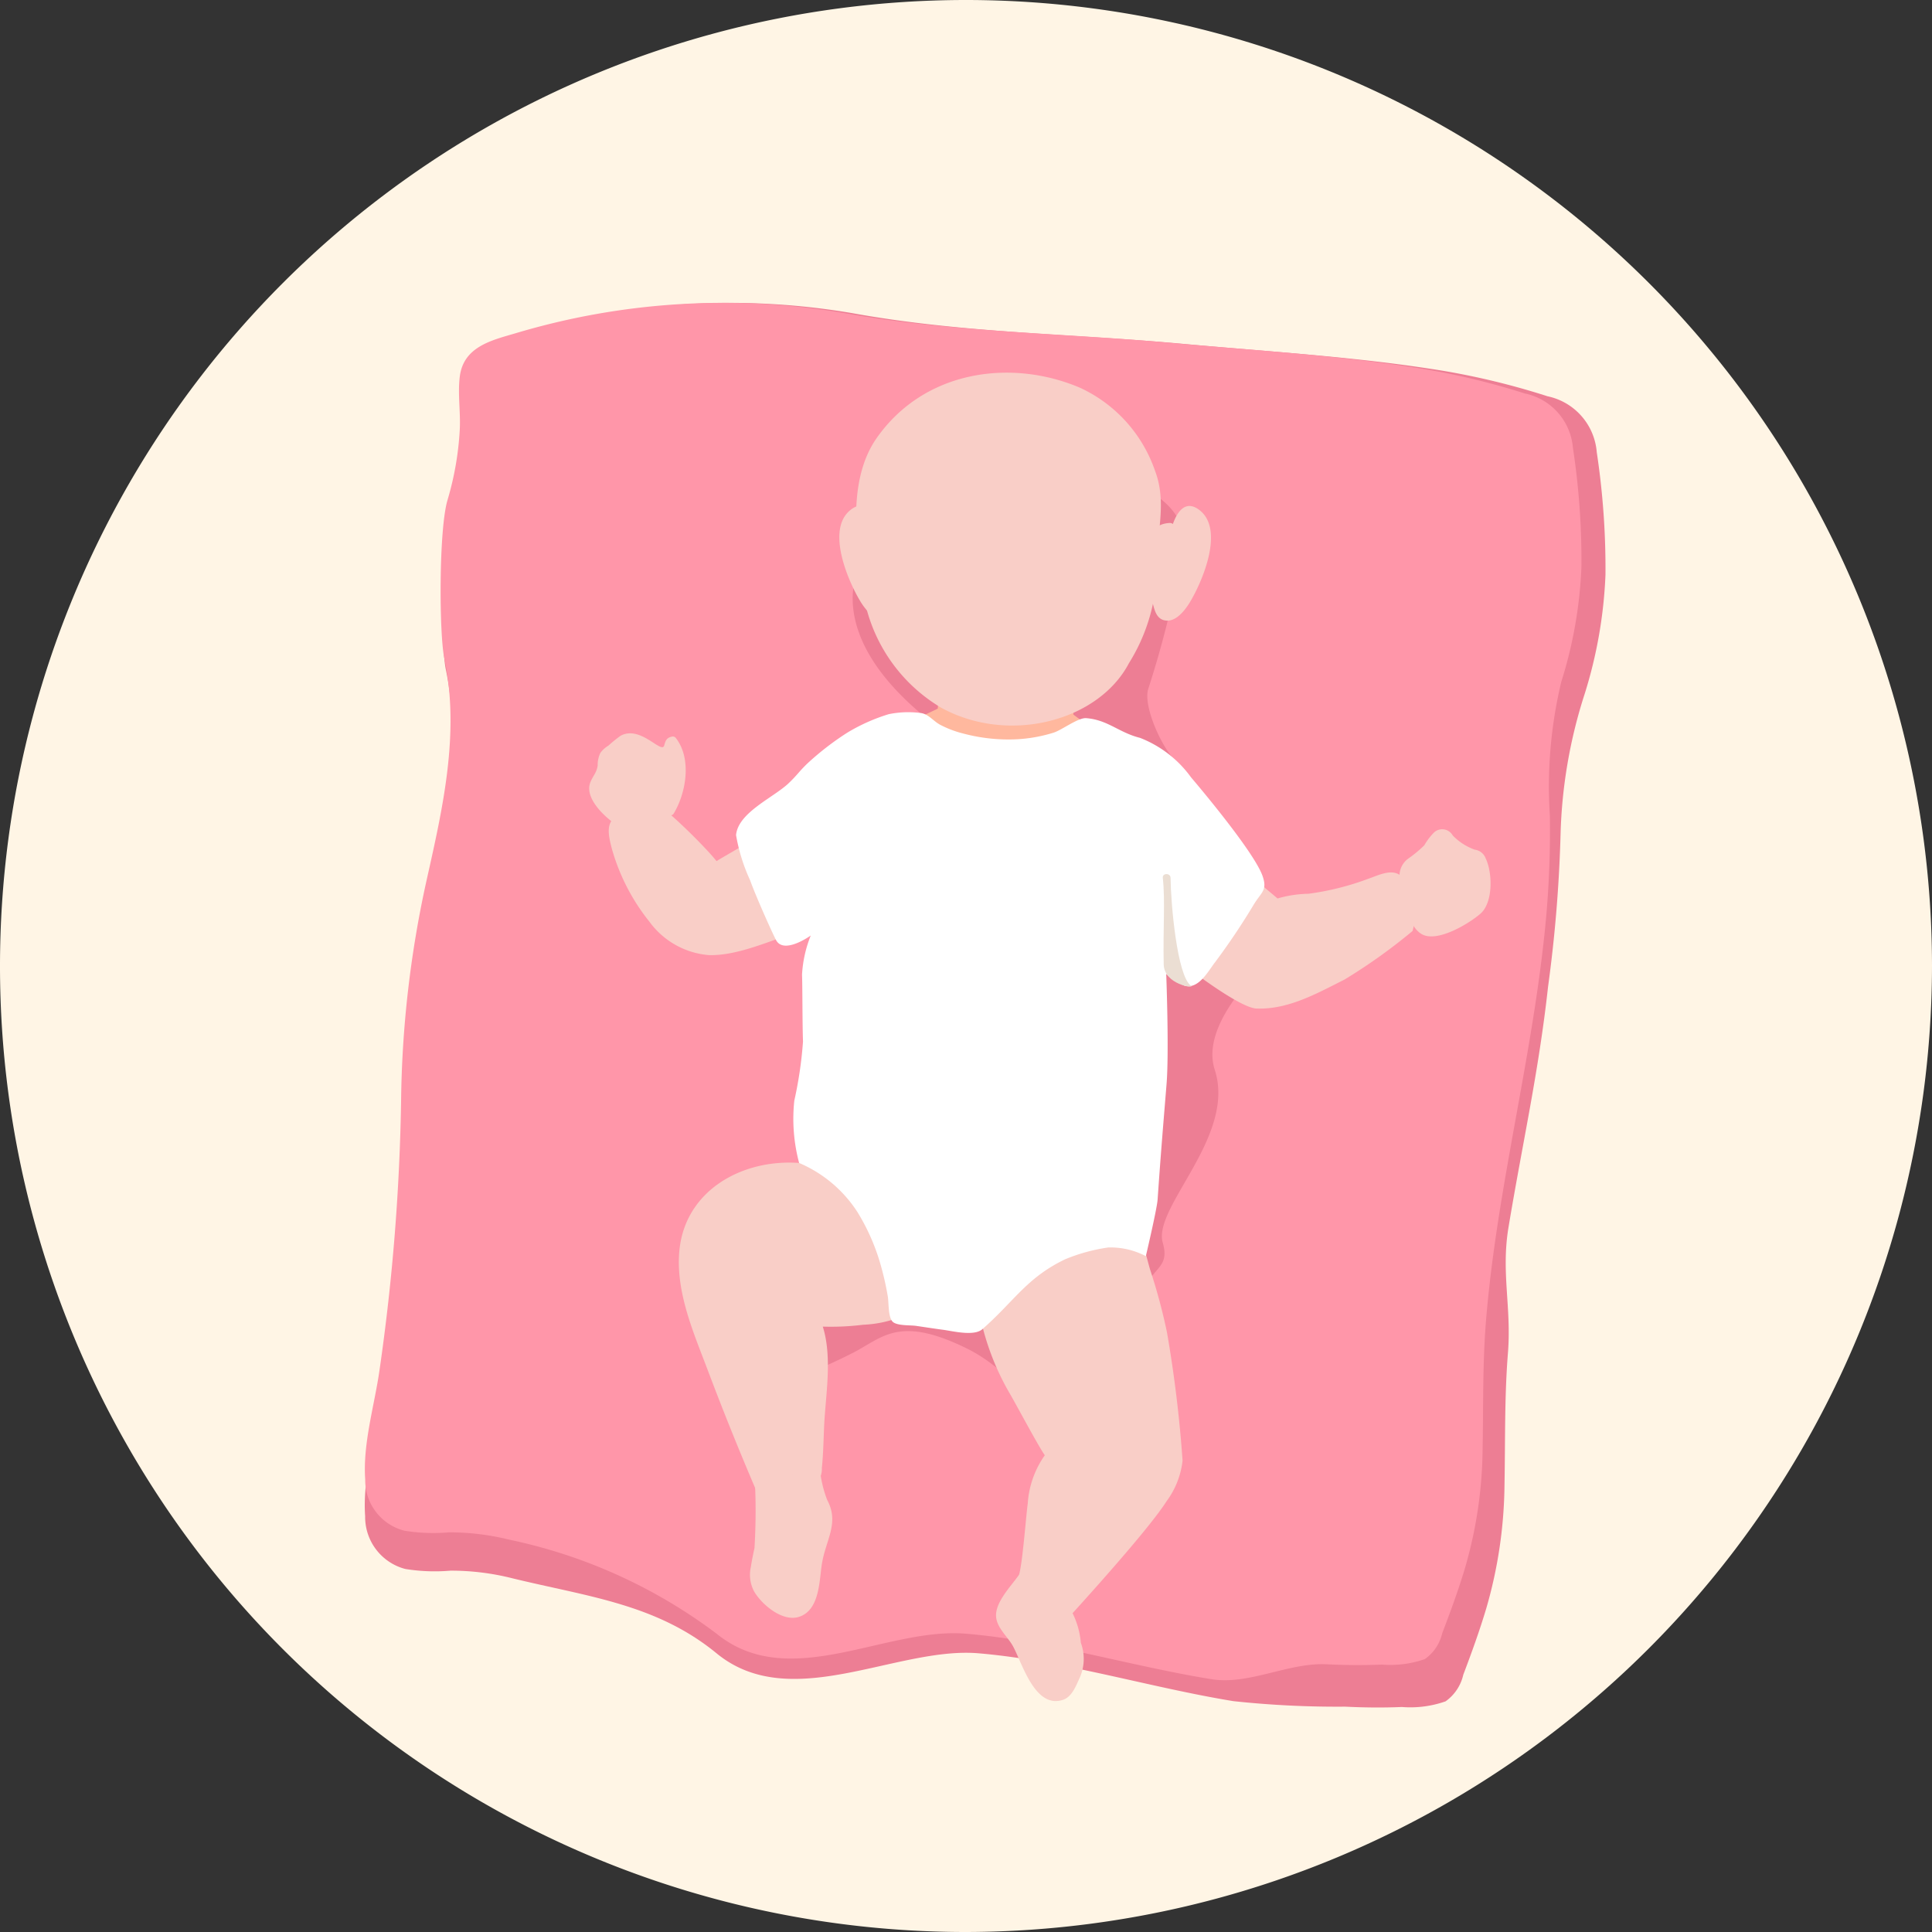
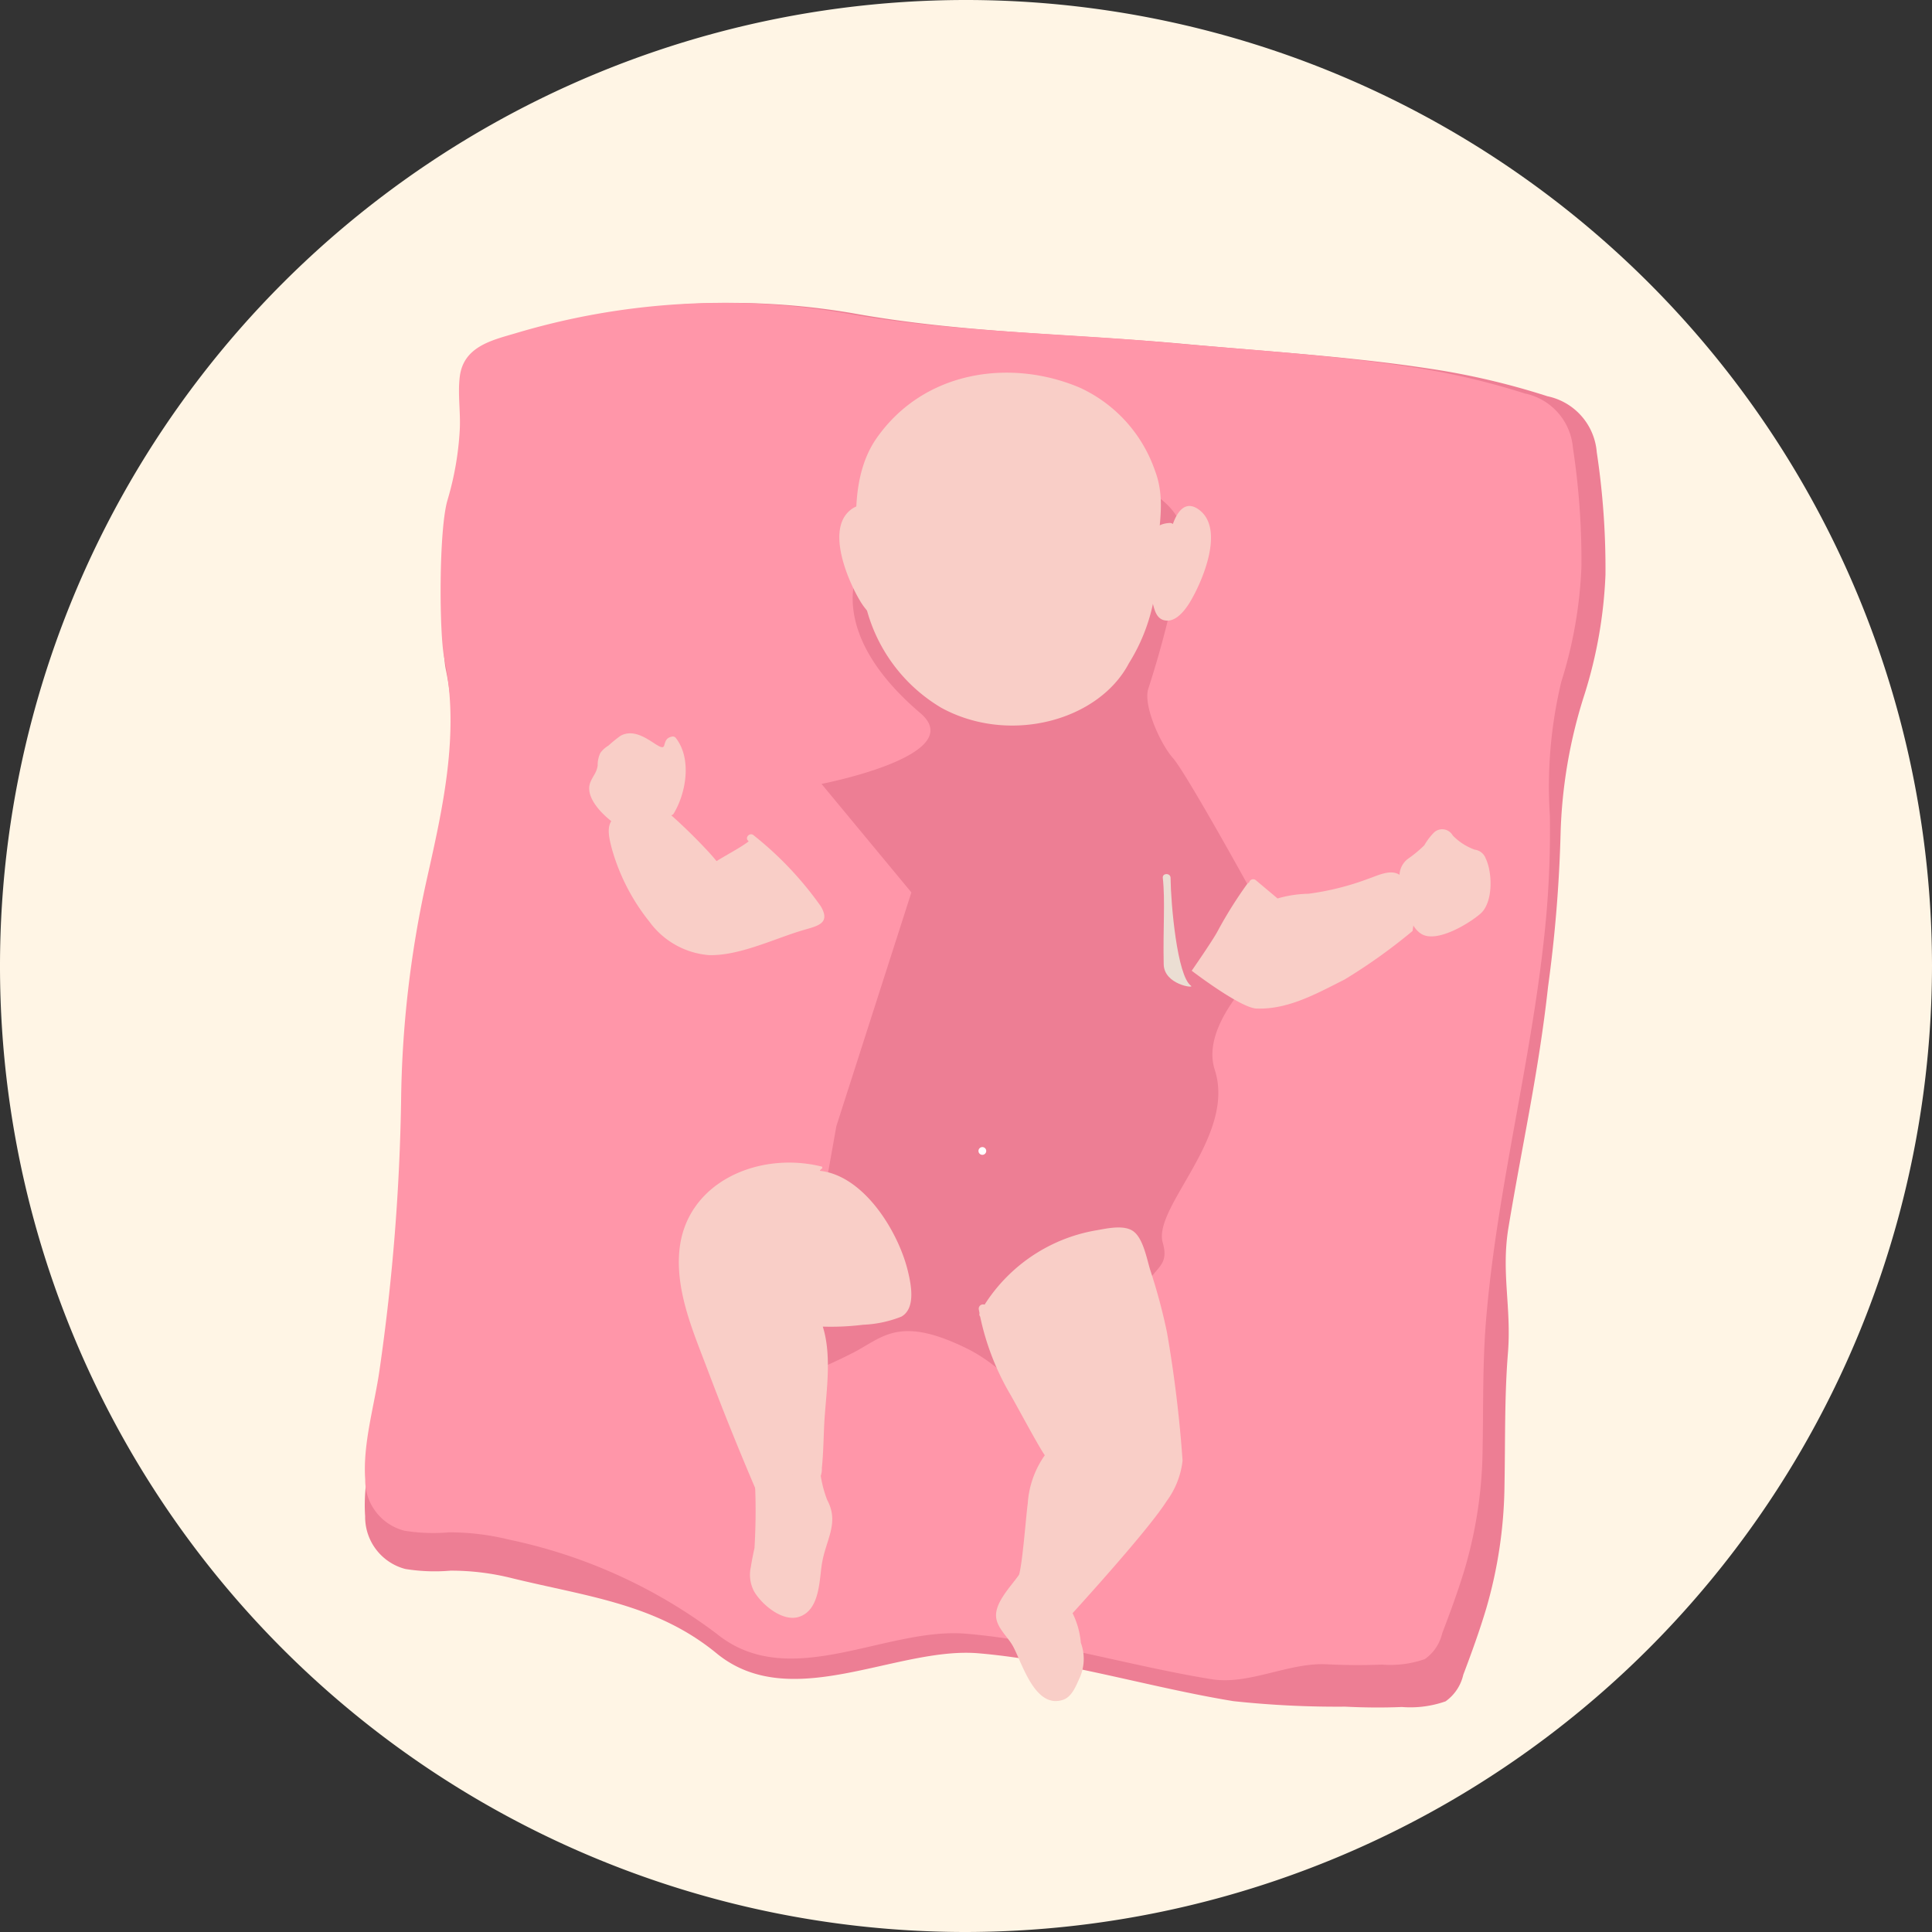
<svg xmlns="http://www.w3.org/2000/svg" width="115" height="115" viewBox="0 0 115 115">
  <rect x="0" y="0" width="115" height="115" fill="#333333" stroke="none" />
  <g id="Infant_icon" data-name="Infant icon" transform="translate(2515.584 -1904.441)">
    <path id="Path_9204" data-name="Path 9204" d="M-2400.584,1961.941a57.588,57.588,0,0,1-57.5,57.5,57.484,57.484,0,0,1-57.5-57.5,57.5,57.5,0,0,1,57.5-57.5A57.521,57.521,0,0,1-2400.584,1961.941Z" fill="#fff5e5" />
    <g id="Group_5415" data-name="Group 5415">
      <g id="Group_5411" data-name="Group 5411">
        <path id="Path_9205" data-name="Path 9205" d="M-2420.02,1938.657a46.338,46.338,0,0,0-.519-7.3,3.7,3.7,0,0,0-2.931-3.329,44.146,44.146,0,0,0-7.133-1.66c-4.775-.721-9.621-1.008-14.424-1.448-6.648-.61-13.243-.643-19.834-1.841a43.456,43.456,0,0,0-19.888,1.267c-1.427.423-3.128.817-3.355,2.649-.13,1.059.052,2.167,0,3.236a18.772,18.772,0,0,1-.742,4.333c-.542,1.837-.506,8.244-.2,9.73.952,4.567-.092,9.167-1.077,13.617a66.507,66.507,0,0,0-1.549,13.6q-.065,4.029-.378,8.048-.328,4.232-.932,8.432c-.312,2.165-1.025,4.5-.867,6.7a3.2,3.2,0,0,0,2.388,3.141,10.953,10.953,0,0,0,2.7.1,14.938,14.938,0,0,1,3.672.454c4.455,1.089,8.57,1.522,12.156,4.466,4.423,3.63,10.706-.418,15.6,0,5.044.43,10.171,2.032,15.166,2.848a57.857,57.857,0,0,0,6.652.328c1.125.056,2.251.067,3.376.02a6.309,6.309,0,0,0,2.6-.336,2.657,2.657,0,0,0,1.055-1.583c.491-1.294.964-2.6,1.363-3.932a27.152,27.152,0,0,0,1.09-7.354c.051-2.626-.005-5.24.205-7.861.218-2.72-.414-4.788.032-7.475.838-5.051,1.795-9.237,2.357-14.337a83.115,83.115,0,0,0,.744-9.07,29.618,29.618,0,0,1,1.437-8.362A27.272,27.272,0,0,0-2420.02,1938.657Z" fill="#ed7e94" />
      </g>
      <g id="Group_5412" data-name="Group 5412">
        <path id="Path_9206" data-name="Path 9206" d="M-2421.451,1938.17a44.426,44.426,0,0,0-.508-7.083,3.607,3.607,0,0,0-2.875-3.229,43.531,43.531,0,0,0-7-1.609c-4.682-.7-9.434-.978-14.144-1.405-6.519-.592-12.987-.624-19.449-1.786a43.091,43.091,0,0,0-19.5,1.229c-1.4.411-3.067.792-3.289,2.57-.128,1.026.051,2.1,0,3.138a18.053,18.053,0,0,1-.727,4.2c-.532,1.781-.5,8-.193,9.436.934,4.43-.089,8.892-1.056,13.207a63.844,63.844,0,0,0-1.518,13.187q-.065,3.909-.371,7.806-.323,4.1-.915,8.179c-.3,2.1-1,4.362-.849,6.5a3.1,3.1,0,0,0,2.341,3.047,10.881,10.881,0,0,0,2.65.095,14.8,14.8,0,0,1,3.6.44,31.068,31.068,0,0,1,12.326,5.594c4.337,3.521,10.043-.405,14.846,0,4.947.417,9.723,1.917,14.621,2.709,2.209.356,4.591-1,6.825-.89,1.1.054,2.207.064,3.31.019a6.254,6.254,0,0,0,2.552-.326,2.573,2.573,0,0,0,1.034-1.536c.482-1.255.946-2.523,1.337-3.813a26.081,26.081,0,0,0,1.069-7.133c.05-2.546-.005-5.082.2-7.624.214-2.638.593-5.258,1.031-7.864.822-4.9,1.848-9.765,2.4-14.712a58.055,58.055,0,0,0,.373-7.529,26.715,26.715,0,0,1,.679-7.958A26.154,26.154,0,0,0-2421.451,1938.17Z" fill="#ff96a9" />
      </g>
      <path id="Path_9207" data-name="Path 9207" d="M-2449.31,1932.758a8.277,8.277,0,0,1,.836.283c1.328.521,3.728,1.8,3.281,4.085a58.455,58.455,0,0,1-2.031,8.285c-.346.965.7,3.3,1.458,4.153s4.422,7.492,4.422,7.492l3.373,2.762s-6.468,4.714-5.306,8.3c1.288,3.97-3.708,8.182-3.094,10.3s-1.744,1.14-1.186,5.377-3.7,8.145-3.7,8.145-2.98-5.387-6.824-7.257-4.863-.74-6.545.186a29.044,29.044,0,0,1-3.86,1.675l2.686-15.073,4.465-13.91-5.35-6.459s8.832-1.7,5.882-4.215c-5.824-4.958-3.616-8.7-3.616-8.7l6.245-6.408Z" fill="#ed7e94" />
      <g id="Group_5414" data-name="Group 5414">
-         <path id="Path_9208" data-name="Path 9208" d="M-2459.592,1944.168l-.172,2.453-2.6,1.241s3.794,4.328,3.8,4.385a17.511,17.511,0,0,0,2.4,1.01,8.493,8.493,0,0,0,1.7-.346c.318-.144,4.086-2.885,4.086-2.885l1.06-1.313-2.376-1.736.087-2.193Z" fill="#ffb89e" />
        <path id="Path_9209" data-name="Path 9209" d="M-2464.246,1939.444a9.738,9.738,0,0,0,4.689,7.125c4.035,2.211,9.37.791,11.174-2.656a10.928,10.928,0,0,0,1.664-5.871c-.034-1.819.619-3.673-.118-5.59a8.47,8.47,0,0,0-4.455-4.928c-4.057-1.733-9.241-1.08-12.1,2.979-1.523,2.162-1.327,5.216-1.029,7.673C-2464.371,1938.6-2464.313,1939.023-2464.246,1939.444Z" fill="#f9cec7" />
        <path id="Path_9210" data-name="Path 9210" d="M-2447.024,1940.141c.149.5.216,1.231.924,1.242.6.01,1.116-.715,1.359-1.121.726-1.215,2.063-4.31.546-5.465-.789-.6-1.29.033-1.575.836a.275.275,0,0,0-.194-.062C-2448.071,1935.672-2447.349,1939.045-2447.024,1940.141Z" fill="#f9cec7" />
        <path id="Path_9211" data-name="Path 9211" d="M-2463.158,1935.542a.27.27,0,0,0-.194.062c-.283-.8-.782-1.429-1.573-.835-1.52,1.143-.192,4.221.53,5.429.242.405.753,1.125,1.356,1.117.708-.009.777-.733.927-1.231C-2461.783,1939-2461.051,1935.647-2463.158,1935.542Z" fill="#f9cec7" />
        <path id="Path_9212" data-name="Path 9212" d="M-2466.722,1958.394a20.419,20.419,0,0,0-4-4.231c-.22-.2-.548.127-.327.327l.031.029c-.431.345-1.451.882-1.915,1.18-.669-.857-3.508-3.687-4.146-3.738-.437-.034-.813.317-1.164.532-1.188.73-1.289,1.112-.907,2.517a12.236,12.236,0,0,0,2.227,4.3,4.868,4.868,0,0,0,3.545,1.984c1.773.042,3.776-.927,5.449-1.442C-2467,1959.566-2466.1,1959.469-2466.722,1958.394Z" fill="#f9cec7" />
        <path id="Path_9213" data-name="Path 9213" d="M-2475.372,1948.348a.228.228,0,0,0-.224-.059c-.309.071-.366.217-.452.523-.151.541-1.407-1.221-2.595-.577a8.162,8.162,0,0,0-.724.587,1.642,1.642,0,0,0-.476.426,1.652,1.652,0,0,0-.165.763c-.066.446-.3.631-.443,1.016-.4,1.077,1.262,2.422,2.067,2.824a1.954,1.954,0,0,0,1.67.1,1.548,1.548,0,0,0,.832-1.1.231.231,0,0,0,.4.016C-2474.738,1951.628-2474.389,1949.581-2475.372,1948.348Z" fill="#f9cec7" />
-         <path id="Path_9214" data-name="Path 9214" d="M-2431.328,1958.673c-.2-.7-.391-1.79-.961-2.165-.531-.35-1.323.065-1.829.233a16.1,16.1,0,0,1-3.584.9,7.015,7.015,0,0,0-1.836.28l-1.294-1.086a.247.247,0,0,0-.4.14.227.227,0,0,0-.116.084,25.487,25.487,0,0,0-1.769,2.828c-.291.547-1.532,2.336-1.532,2.336s2.892,2.215,3.855,2.25c1.888.069,3.578-.888,5.251-1.731a33.413,33.413,0,0,0,4.04-2.885S-2431.2,1958.691-2431.328,1958.673Z" fill="#f9cec7" />
+         <path id="Path_9214" data-name="Path 9214" d="M-2431.328,1958.673c-.2-.7-.391-1.79-.961-2.165-.531-.35-1.323.065-1.829.233a16.1,16.1,0,0,1-3.584.9,7.015,7.015,0,0,0-1.836.28l-1.294-1.086a.247.247,0,0,0-.4.14.227.227,0,0,0-.116.084,25.487,25.487,0,0,0-1.769,2.828c-.291.547-1.532,2.336-1.532,2.336s2.892,2.215,3.855,2.25c1.888.069,3.578-.888,5.251-1.731a33.413,33.413,0,0,0,4.04-2.885Z" fill="#f9cec7" />
        <path id="Path_9215" data-name="Path 9215" d="M-2427.151,1955.535a.8.8,0,0,0-.65-.518,3.449,3.449,0,0,1-1.31-.845.719.719,0,0,0-1.1-.193,3.809,3.809,0,0,0-.595.779,7.308,7.308,0,0,1-.946.785,1.271,1.271,0,0,0-.425,1.537.2.2,0,0,0,.123.108c.108.987.288,2.347,1.068,2.839.911.575,2.87-.625,3.531-1.207C-2426.7,1958.153-2426.74,1956.385-2427.151,1955.535Z" fill="#f9cec7" />
        <path id="Path_9216" data-name="Path 9216" d="M-2446.119,1983.759a33.718,33.718,0,0,0-.977-3.655c-.213-.648-.416-1.905-1.009-2.358-.562-.43-1.6-.177-2.23-.071a9.8,9.8,0,0,0-2.66.86,9.879,9.879,0,0,0-3.983,3.565.256.256,0,0,0-.346.27c.012.083.031.158.046.239a.208.208,0,0,0,.037.2,15.379,15.379,0,0,0,1.793,4.633c.424.732,1.661,3.063,2.055,3.621a5.614,5.614,0,0,0-1.016,2.881c-.108.774-.312,3.622-.531,4.279-.826,1.024.153,2.071,1.159,2.487a5.458,5.458,0,0,0,1.565.275s4.866-5.288,6.062-7.173a5,5,0,0,0,.961-2.429A75.618,75.618,0,0,0-2446.119,1983.759Z" fill="#f9cec7" />
        <path id="Path_9217" data-name="Path 9217" d="M-2451.248,2002.225a4.944,4.944,0,0,0-.742-2.208c-.646-.715-1.745-.7-2.45-1.384a.208.208,0,0,0-.193-.059c.136-.184.266-.366.374-.545a.231.231,0,0,0-.4-.233c-.46.769-1.562,1.776-1.634,2.7-.058.747.629,1.289.972,1.875.55.938,1.3,3.818,3.009,3.251.541-.18.783-.851,1-1.322A2.76,2.76,0,0,0-2451.248,2002.225Z" fill="#f9cec7" />
        <path id="Path_9218" data-name="Path 9218" d="M-2461.544,1980.1c-.562-2.334-2.6-5.678-5.233-5.967-.014-.075.207-.228.11-.252-3.773-.943-8.188.95-8.49,5.147-.173,2.406.863,4.751,1.694,6.952q1.4,3.711,2.968,7.357a.189.189,0,0,0,.084.095.2.2,0,0,0,.134.038c.926-.058,2.6-.106,3.305-.777a1.2,1.2,0,0,0,.308-.87c.092-.886.1-1.795.145-2.685.1-1.769.472-3.95-.089-5.732a15.474,15.474,0,0,0,2.4-.111,6.888,6.888,0,0,0,2.286-.487C-2461.066,1982.31-2461.349,1980.9-2461.544,1980.1Zm-5.233-5.967c-.014-.075.22-.171.123-.2-3.773-.943-8.2.893-8.5,5.09Z" fill="#f9cec7" />
-         <path id="Path_9219" data-name="Path 9219" d="M-2440.433,1956.58c-.468-1.334-3.408-4.872-4.258-5.871a6.769,6.769,0,0,0-3.032-2.347c-1.27-.317-1.919-1.078-3.218-1.174-.471-.03-1.44.709-1.924.862a8.851,8.851,0,0,1-2.644.407,10.448,10.448,0,0,1-2.748-.356,6.075,6.075,0,0,1-1.392-.534c-.4-.223-.688-.643-1.157-.688a5.756,5.756,0,0,0-1.883.074,10.951,10.951,0,0,0-2.462,1.1,16.87,16.87,0,0,0-2.368,1.828c-.5.479-.6.682-1.109,1.168-.884.854-3.022,1.748-3.143,3.1a10.736,10.736,0,0,0,.835,2.686c.326.914,1.312,3.125,1.546,3.564.469.879,2.065-.273,2.065-.273a7.338,7.338,0,0,0-.519,2.329c.028.637.019,2.976.058,3.982a24.074,24.074,0,0,1-.518,3.52,10.2,10.2,0,0,0,.287,3.708,7.731,7.731,0,0,1,3.471,2.922,12.494,12.494,0,0,1,1.423,3.291,17.418,17.418,0,0,1,.385,1.735c.063.371.011,1.223.287,1.5.252.249,1.03.2,1.375.246.543.078,1.085.165,1.629.236.565.075,1.838.4,2.334-.033,1.915-1.681,2.638-3.065,4.937-4.167a10.646,10.646,0,0,1,2.56-.7,4.549,4.549,0,0,1,2.237.516s.662-2.808.7-3.366c.184-2.671.314-4.19.532-6.867.158-1.937-.019-6.566-.019-6.566a4.308,4.308,0,0,0,1.116.711c.826.189,1.369-.855,1.781-1.393a40.781,40.781,0,0,0,2.334-3.479C-2440.491,1957.534-2440.135,1957.429-2440.433,1956.58Z" fill="#fff" />
        <path id="Path_9220" data-name="Path 9220" d="M-2466.345,1993.728a6.954,6.954,0,0,1-.458-2.874c.014-.276-.379-.291-.448-.055a.225.225,0,0,0-.374.171,3.943,3.943,0,0,0,.128.822,11.516,11.516,0,0,1-2.964,1.034.234.234,0,0,0-.17.223c.043,1.178.027,2.353-.042,3.528-.08.373-.158.747-.216,1.131a2.1,2.1,0,0,0,.208,1.487c.463.774,1.682,1.8,2.655,1.487,1.219-.388,1.206-2.1,1.356-3.1C-2466.45,1996.116-2465.6,1995.115-2466.345,1993.728Z" fill="#f9cec7" />
        <path id="Path_9221" data-name="Path 9221" d="M-2446.37,1956.691c.151,1.372.007,2.995.054,5.151.026,1.217,1.864,1.445,1.625,1.276-.83-.587-1.2-4.882-1.217-6.427C-2445.911,1956.394-2446.4,1956.4-2446.37,1956.691Z" fill="#ebded3" />
        <g id="Group_5413" data-name="Group 5413">
-           <path id="Path_9222" data-name="Path 9222" d="M-2457.861,1972.647a.231.231,0,0,0,0,.462A.231.231,0,0,0-2457.861,1972.647Z" fill="#fff" />
          <path id="Path_9223" data-name="Path 9223" d="M-2457.341,1972.936v.029a.231.231,0,0,0,.461,0v-.029A.231.231,0,0,0-2457.341,1972.936Z" fill="#fff" />
        </g>
      </g>
    </g>
  </g>
</svg>